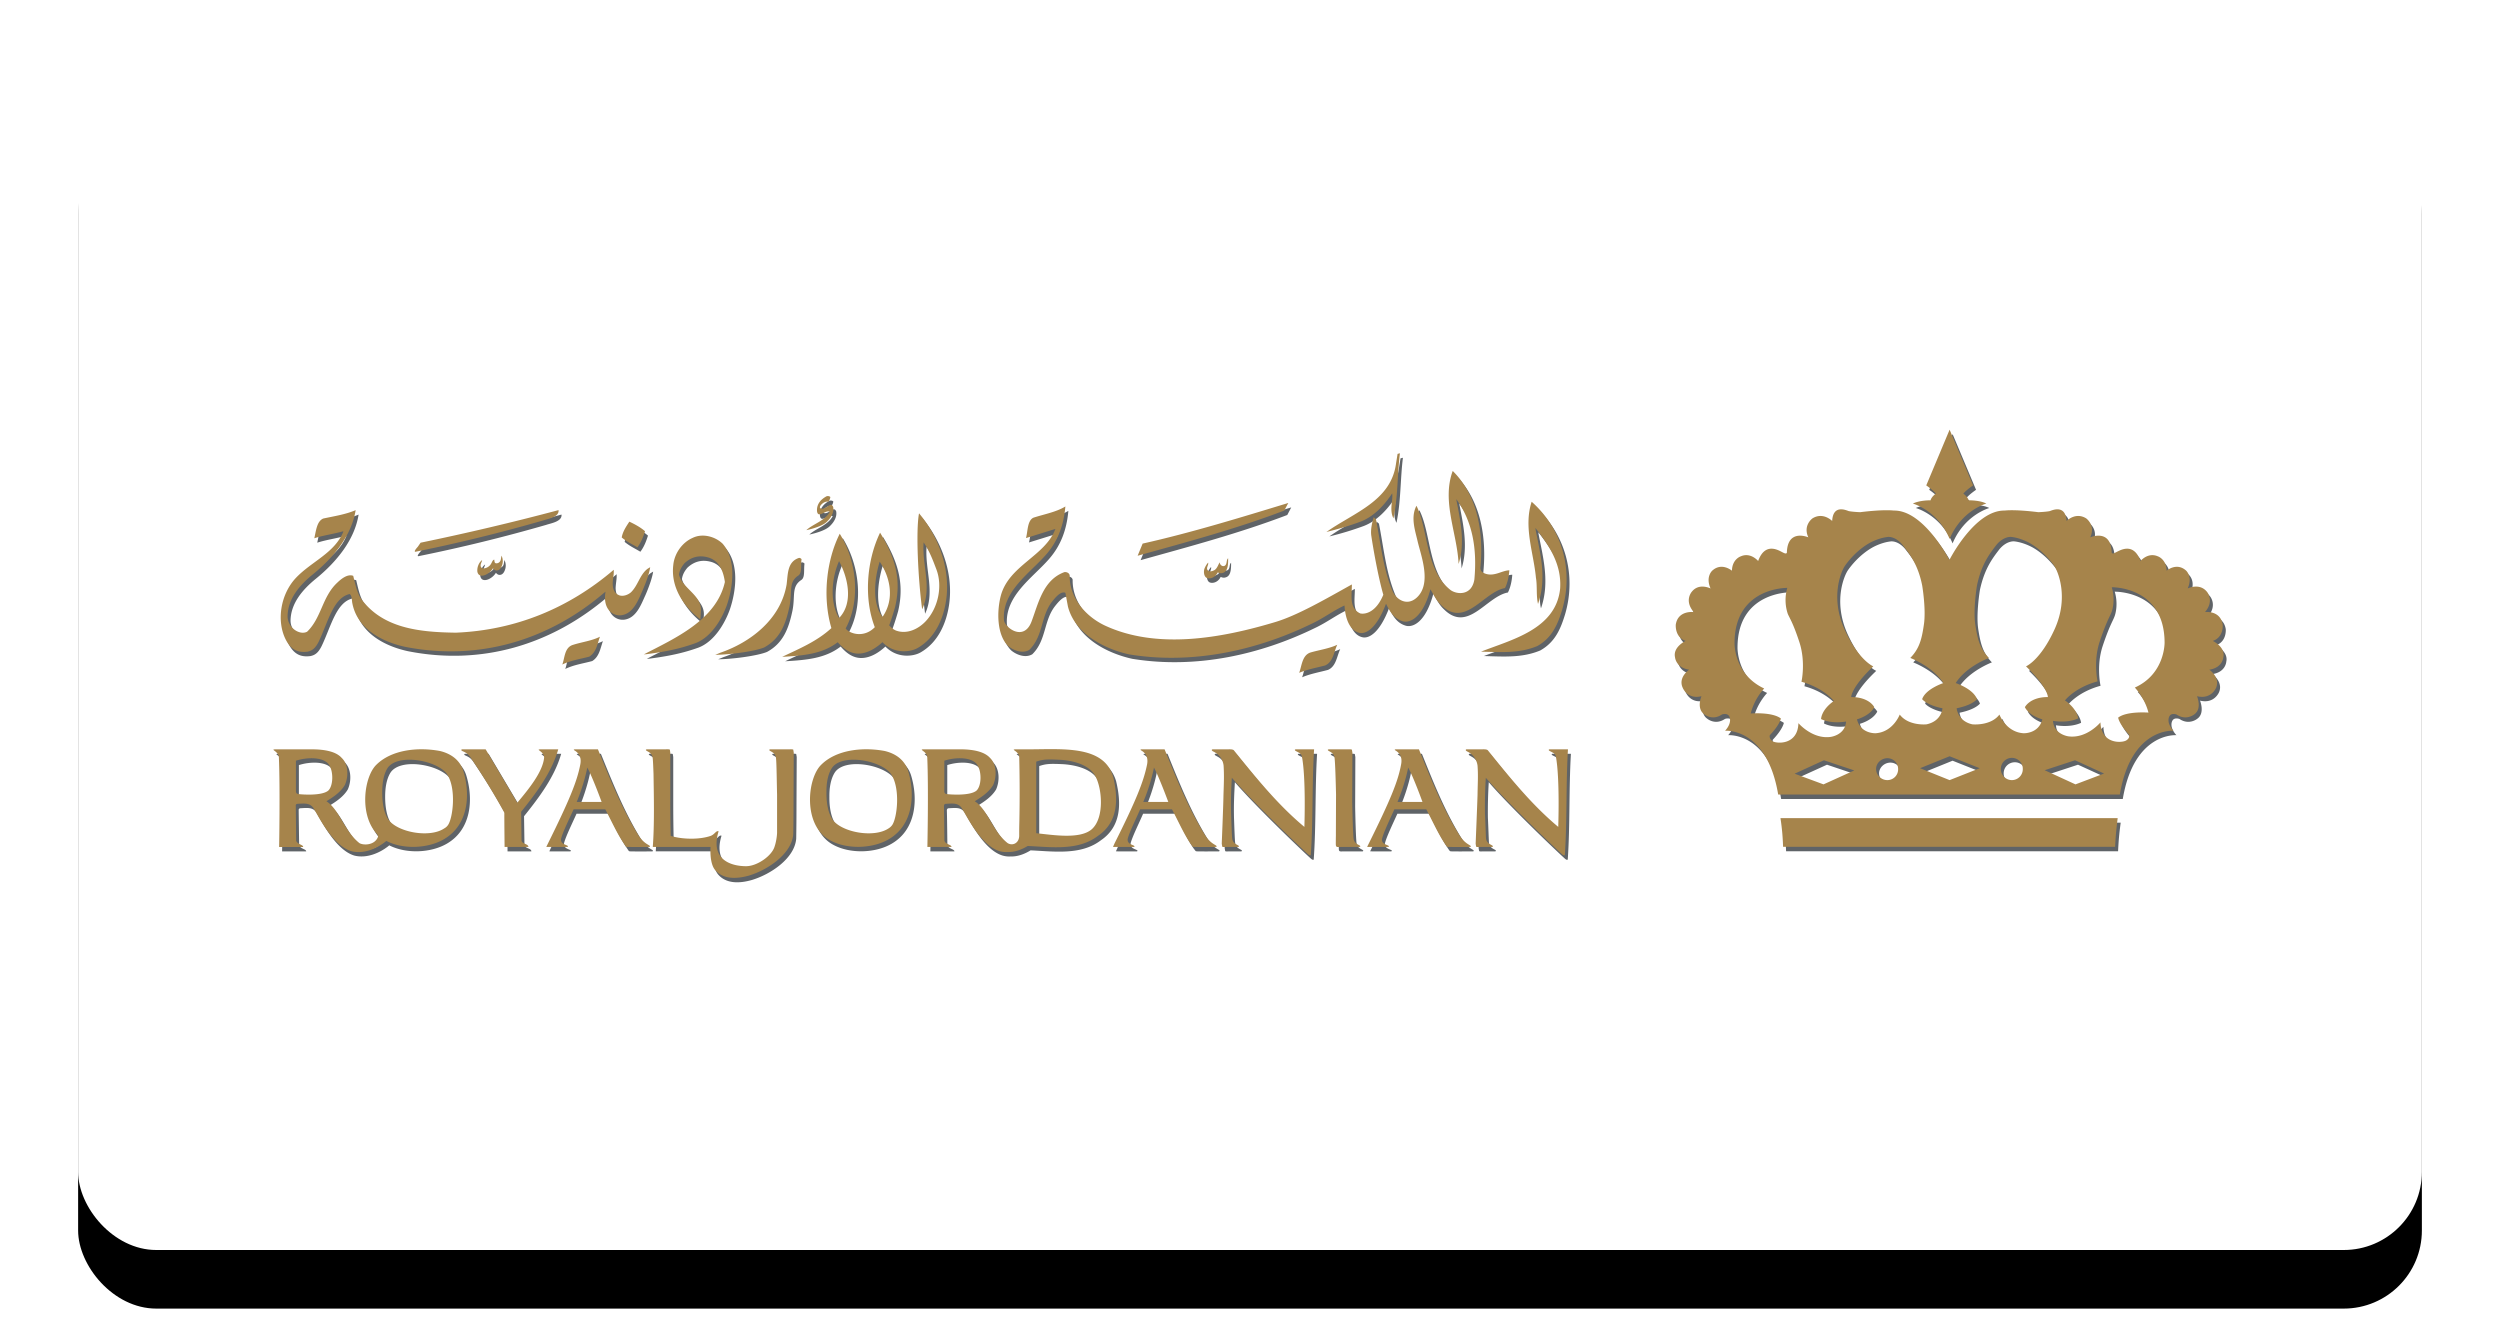
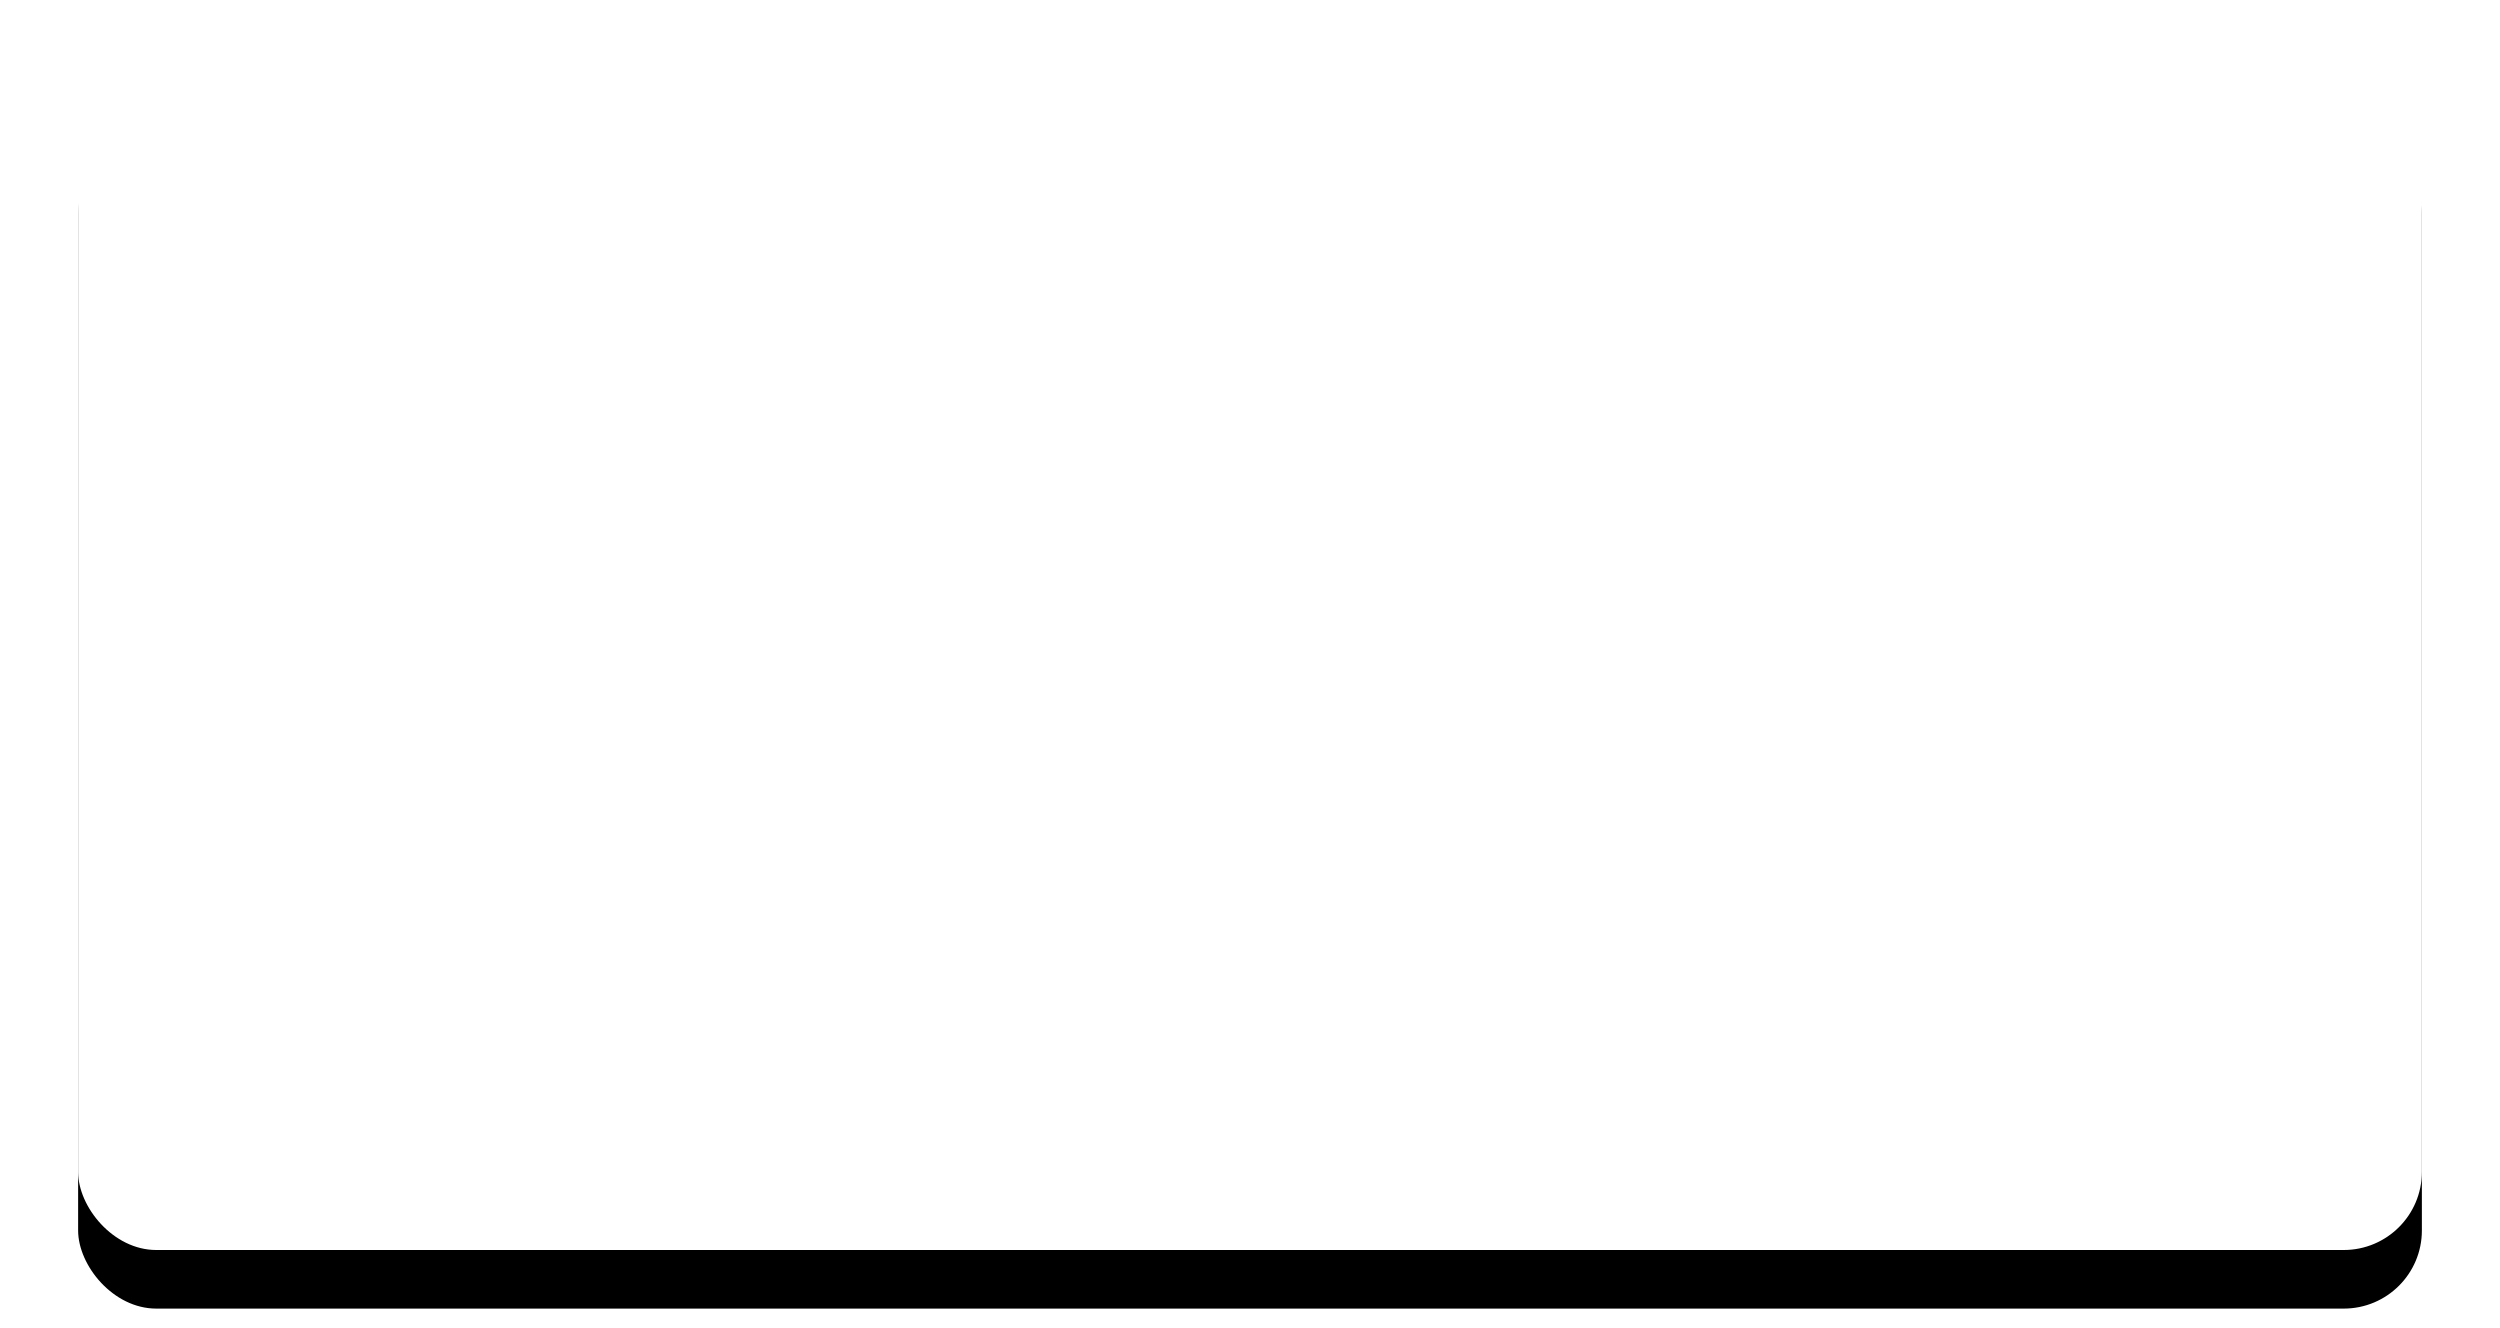
<svg xmlns="http://www.w3.org/2000/svg" xmlns:xlink="http://www.w3.org/1999/xlink" width="128" height="68">
  <defs>
    <filter x="-5%" y="-10%" width="110%" height="120%" id="a">
      <feMorphology radius="1" in="SourceAlpha" result="shadowSpreadOuter1" />
      <feOffset dy="3" in="shadowSpreadOuter1" result="shadowOffsetOuter1" />
      <feGaussianBlur stdDeviation=".5" in="shadowOffsetOuter1" result="shadowBlurOuter1" />
      <feColorMatrix values="0 0 0 0 0 0 0 0 0 0 0 0 0 0 0 0 0 0 0.1 0" in="shadowBlurOuter1" result="shadowMatrixOuter1" />
      <feOffset in="SourceAlpha" result="shadowOffsetOuter2" />
      <feGaussianBlur stdDeviation="2" in="shadowOffsetOuter2" result="shadowBlurOuter2" />
      <feColorMatrix values="0 0 0 0 0 0 0 0 0 0 0 0 0 0 0 0 0 0 0.08 0" in="shadowBlurOuter2" result="shadowMatrixOuter2" />
      <feMerge>
        <feMergeNode in="shadowMatrixOuter1" />
        <feMergeNode in="shadowMatrixOuter2" />
      </feMerge>
    </filter>
    <rect id="b" x="0" y="0" width="120" height="60" rx="4" />
  </defs>
  <g fill="none" fill-rule="evenodd">
    <g transform="translate(4 4)">
      <use fill="#000" filter="url(#a)" xlink:href="#b" />
      <use fill="#FFF" xlink:href="#b" />
    </g>
    <g fill-rule="nonzero">
-       <path d="M71.499 26.77c.229-1.074.196-2.267.331-3.333l-.122.03-.077.467c-.244 1.944-2.154 2.531-3.567 3.531a15.888 15.888 0 0 0 1.747-.529c.711-.266 1.258-.897 1.62-1.448.057.352-.16.82.068 1.281m-.379 4.368c.188.392.388.752.838.894.375.122 1.038-.168 1.43-1.632.186.308.28.557.556.812 1.225 1.196 2.162-.674 3.261-.875.135-.258.206-.62.223-.91-.384.015-.739.316-1.192.184-.13-.042-.282-.107-.291-.302.183-1.824-.145-3.712-1.414-4.971-.573 1.567.23 3.186.302 4.766.35-1.108.082-2.255-.12-3.324.85 1.163 1.068 2.588.926 4.115-.129.83-.876.785-1.212.548-1.314-1.028-1.137-3.099-1.755-4.32-.305.601-.065 1.263.067 1.841.175.733.73 2.16-.055 2.868-.503.448-1.053.087-1.24-.357-.483-1.166-.594-2.403-.842-3.664l-.12-.102c-.074.271-.157.598-.124.911.084.581.34 2.082.62 3.06-.365.882-.902 1.01-1.176.956-.603-.268-.425-.977-.435-1.485-1.373.764-2.781 1.583-3.928 1.927-2.7.811-6.054 1.437-8.752.158-.974-.475-1.787-1.416-1.767-2.55-.02-.117-.148-.182-.27-.166-1.1.402-1.33 1.61-1.688 2.543-.39 1.008-1.329.325-1.405-.068-.124-1.484 1.315-2.408 2.15-3.368.61-.693.91-1.514.993-2.47-.469.29-1.132.408-1.643.578-.31.16-.28.719-.374 1.04l1.463-.454.045-.015c-.521 1.394-2.363 1.859-2.793 3.407-.206.779-.223 2.011.38 2.593.248.209.716.408 1.076.193.722-.708.577-1.72 1.168-2.47.185-.232.447-.543.678-.456l.135.707c.35 1.391 1.852 2.17 3.134 2.452 3.289.537 6.594-.224 9.37-1.583.59-.277 1.078-.657 1.652-.922.045.764.32 1.315.783 1.405.346.066.88-.269 1.346-1.494M23.082 42.48a.593.593 0 0 1-.187.166c-.732.488-2.352.206-2.845-.442-.254-.366-.331-.911-.33-1.415 0-.385.049-.863.269-1.223.494-.775 2.487-.436 3.04.275.508.748.31 2.3.053 2.639m-7.649-1.598c-.085-.004-.13-.068-.13-.145v-1.564c.573-.187 1.445-.202 1.706.227.22.352.206 1.06-.05 1.305-.333.29-1.415.196-1.526.177m7.236-2.206c-1.154-.213-2.493-.052-3.256.718-.6.596-.869 2.447-.03 3.45h-.005l.013.008.068.082c.032.04.056.088.049.133-.164.452-.76.448-.956.322-.79-.626-1.017-1.704-1.687-2.137.346-.211.722-.463.942-.831.19-.417.196-1.051-.159-1.392-.287-.322-.866-.436-1.533-.436H14.29c-.376 0 .144.083.144.422.063 1.561.01 4.575.01 4.575h1.232c.003-.12-.307-.127-.36-.32 0 0-.023-1.668-.023-1.774-.013-.113.082-.113.082-.113.34-.018.613-.06.802.183.185.253.95 1.949 1.974 2.242.613.151 1.269-.125 1.717-.474l.061-.053c.86.442 2.128.395 2.948-.084 1.254-.724 1.372-2.27.997-3.495-.186-.607-.697-.907-1.206-1.026m4.185 4.584-.022-1.469c.792-.987 1.568-2.024 1.902-3.198h-.864c-.377 0 .141.083.141.422-.066.717-.76 1.587-1.374 2.312l-1.622-2.734h-1.217l-.027.024c-.006.095.239.06.455.368.62.913 1.217 1.875 1.747 2.848 0 .51.014 1.758.014 1.758h1.22c0-.17-.327-.141-.353-.33m31.835-1.975c.407-.963.546-1.76.546-1.76.28.528.733 1.76.733 1.76h-1.28Zm3.183 1.735c-.874-1.398-1.49-2.936-2.094-4.428H58.57l-.026.023c0 .043.447.164.337.754-.176.878-.57 1.85-1.662 4.03l-.078.176c-.01.01-.01.014.082.014h.994l.025-.023c0-.09-.417-.09-.349-.411.1-.356.419-.993.634-1.493h1.63c.312.589.585 1.217.947 1.766.043.05.087.12.118.147.034.02.156.015.223.015.163.006.967 0 .967 0l.033-.024c.004-.081-.272-.096-.574-.546m-5.826-.335c-.611.526-1.998.285-2.837.201v-3.664c.34-.117.546-.125 1.15-.1.642.028 1.51.22 1.847.792.382.637.507 2.193-.16 2.77m-7.42-1.803c-.09-.004-.125-.068-.125-.145v-1.564c.567-.187 1.436-.202 1.699.227.222.352.205 1.06-.047 1.305-.336.29-1.417.196-1.528.177m8.523-.878c-.474-1.639-2.608-1.41-4.345-1.41h-.613c-.337 0 .07.065.144.338.05 1.976.004 3.59.004 3.59-.004.17-.004.343-.004.517-.018.369-.35.506-.59.35-.797-.625-1.014-1.703-1.685-2.136.342-.212.722-.464.942-.832.187-.417.192-1.051-.16-1.392-.288-.322-.866-.436-1.533-.436h-1.824c-.374 0 .144.083.144.422.069 1.561.008 4.576.008 4.576h1.231c.006-.12-.311-.128-.36-.32 0 0-.018-1.669-.027-1.775 0-.113.09-.113.09-.113.345-.017.61-.06.8.184.188.252.953 1.948 1.975 2.241.128.035.26.052.398.043.367.012.718-.125 1.026-.313 1.231.059 2.594.255 3.6-.517 1.066-.721 1.038-1.937.779-3.017m-11.323 2.476a.613.613 0 0 1-.187.166c-.735.488-2.354.206-2.852-.442-.246-.366-.328-.911-.32-1.415-.004-.385.046-.863.268-1.223.484-.775 2.486-.436 3.03.275.513.748.319 2.3.061 2.639m-.381-3.804c-1.156-.213-2.497-.052-3.254.718-.708.696-.948 3.086.457 3.85.854.48 2.173.446 3.008-.047 1.248-.724 1.364-2.27.994-3.495-.19-.607-.694-.907-1.205-1.026m21.004-.06c-.007.091.323.118.362.339.216 1.126.126 3.608.126 3.608-1.373-1.14-2.491-2.537-3.613-3.921-.069-.064-.249-.05-.354-.05h-.74l-.035.024c-.005.096.191.084.408.338.115.146.191.32.198.472.034.526.013.9-.005 1.5-.011.598-.091 2.44-.091 2.502l.028.148c.034.03.157.014.223.014h.607l.026-.024c0-.089-.308-.096-.346-.41-.021-.163-.041-.75-.06-1.282-.016-.689.01-1.217.045-1.826 1.142 1.328 3.745 3.794 3.918 3.936.117.08.119.014.119.014.123-1.685.064-3.672.172-5.405h-.956l-.032.024Zm-21.255-9.633c.495.732.81 1.87.145 2.83-.545-.697-.416-1.95-.145-2.83m-2.081 2.888c-.491-.822-.378-2.068 0-2.914.441.82.763 2.12 0 2.914m5.48-.891c.254-1.706-.46-3.381-1.385-4.472-.17.922-.044 3.385.159 4.916.522-1.119-.015-2.26.076-3.429.302.452.472.898.66 1.404.31.823.107 1.922-.545 2.63-.404.426-.974.67-1.502.492-.199-.065-.376-.278-.376-.278s.138-.355.305-.945c.302-1.287.08-2.406-.772-3.8-.696 1.447-.833 3.378-.27 4.84-.584.6-1.34.305-1.491.065.756-1.395.602-3.384-.304-4.85-.66 1.309-.909 3.198-.427 4.833-.743.684-1.656 1.055-2.52 1.471 1.11-.064 2.058-.148 2.844-.754.283.327.618.587 1.053.587.515 0 .969-.339 1.237-.587.581.61 1.42.523 1.804.299.895-.514 1.313-1.491 1.454-2.422m23.112 10.306c.41-.963.548-1.76.548-1.76.287.528.728 1.76.728 1.76h-1.276Zm3.191 1.735c-.882-1.398-1.494-2.936-2.093-4.428H71.59l-.03.023c0 .043.445.164.328.754-.161.878-.569 1.85-1.645 4.03l-.086.176c-.006.01-.008.014.088.014h.99l.03-.023c0-.09-.423-.09-.351-.411.097-.356.406-.993.632-1.493h1.631c.313.589.586 1.217.952 1.766.034.05.078.12.109.147.037.02.16.015.228.015.158.006.965 0 .965 0l.027-.024c0-.081-.264-.096-.564-.546m4.55-4.404c0 .09.328.117.368.338.212 1.126.118 3.608.118 3.608-1.364-1.14-2.482-2.537-3.605-3.921-.064-.064-.247-.05-.352-.05h-.747l-.024.024c-.008.096.188.084.4.338.11.146.186.32.202.472.034.526.005.9 0 1.5-.018.598-.099 2.44-.099 2.502l.026.148c.043.03.153.014.228.014h.606l.025-.024c.002-.089-.313-.096-.355-.41-.011-.163-.029-.75-.054-1.282a24.18 24.18 0 0 1 .044-1.826c1.146 1.328 3.75 3.794 3.923 3.936.111.08.122.014.122.014.118-1.685.056-3.672.161-5.405h-.953l-.033.024Zm-38.915-.024h-.959l-.033.023c0 .091.306.096.344.413.032.233.04 1.315.056 1.874v1.977s-.011.357-.132.71c-.155.473-.898.988-1.451.988-.82 0-1.849-.365-1.411-1.79-.136-.045-.187.152-.404.234-.563.196-1.448.19-2.046 0a77.476 77.476 0 0 1-.023-1.856V38.76l-.024-.155c-.044-.021-.163-.013-.226-.013h-.965l-.037.023c0 .091.311.096.35.413.017.121.03.45.043.819.023 1.234.05 2.559-.037 3.742h2.958s-.067.816.228 1.175c.405.487 1.093.478 1.74.29.964-.29 2.179-1.104 2.266-2.107.01-.547.014-1.11.014-1.67l.012-2.517-.026-.156c-.05-.019-.168-.011-.237-.011m35.444-5.002h.056c1.01.03 1.921.091 2.83-.286.78-.435 1.055-1.141 1.272-1.847.6-2.042 0-4.156-1.56-5.546-.423 1.298.107 2.632.22 3.89.075.435.005.925.107 1.345.46-1.318.111-2.596-.124-3.804l-.006-.088c.765.982 1.335 1.904 1.263 3.095-.204 2.105-2.52 2.635-4.058 3.241m-6.518 9.565c-.033-.23-.062-1.315-.071-1.877l.01-2.518-.028-.155c-.05-.02-.163-.013-.228-.013h-.968l-.036.023c0 .091.314.096.345.413.034.233.067 1.315.078 1.874l-.006 2.125c-.005.165-.005.361-.005.4 0 .039 0 .127.04.148.033.03.151.014.216.014h.97l.028-.024c.001-.088-.308-.095-.345-.41m-.836-9.92c-.41.198-.932.27-1.38.403-.427.142-.436.698-.572 1.038.408-.176.886-.26 1.326-.378.419-.178.456-.708.626-1.062m-52.727.354c.25-.049.415-.184.58-.521.479-.998.742-2.24 1.583-2.43.131.106.098.311.138.49.271 1.352 1.606 1.977 2.697 2.212 3.76.746 7.346-.323 10.223-2.788l.042-.03c-.161.918.407 1.277.844 1.198.595-.103.836-.797 1.041-1.237a8.26 8.26 0 0 0 .278-.724c.052-.167.098-.328.124-.495l-.137.083c-.403.313-.485.854-.85 1.205-.142.124-.372.215-.578.158-.28-.098-.346-.34-.357-.589.006-.226.053-.453.053-.592V29.4c-2.3 1.967-5.024 3.093-8.081 3.221-1.861-.026-3.778-.214-4.886-1.782-.2-.343-.275-.75-.368-1.131-.285-.108-.615.155-.811.344-.784.718-.811 1.807-1.552 2.522-.374.195-1.006-.198-.999-.814.02-.868.606-1.568 1.3-2.131 1.08-.88 1.984-2.01 2.184-3.283-.5.219-1.115.313-1.661.43-.311.142-.358.553-.456 1.01.449-.148.987-.217 1.482-.36l.006.028c-.462 1.105-1.628 1.516-2.438 2.369-.787.846-.985 2.192-.522 3.136.276.544.628.694 1.12.633m8.701-4.096c.076.398.617.148.8-.172.04.056.083.09.157.11.078.007.208-.008.293-.224a.644.644 0 0 0-.015-.537l-.035.209a.233.233 0 0 1-.226.189c-.119.004-.093-.134-.112-.193-.142.046-.096.26-.351.397-.097.049-.258.101-.328-.016-.058-.126.046-.243.062-.355-.166.112-.267.37-.245.592m12.178 4.26c.806-.011 2.052-.189 2.502-.378.826-.446 1.11-1.202 1.299-2.098.157-.756-.062-1.237.448-1.58.212-.128.124-.528.172-.841a.166.166 0 0 0-.128-.068c-.604.195-.568.827-.638 1.36-.306 1.826-1.912 2.988-3.39 3.496l-.265.108Zm-.757-1.817.022-.41c.076-.822-.937-1.155-1.12-1.881.03-.222.135-.412.286-.586.341-.317.752-.43 1.234-.286.555.174.756.72.831 1.249-.437 1.96-2.607 2.904-4.15 3.707l.145-.01c.998-.133 1.7-.28 2.488-.56.797-.294 1.353-1.206 1.623-1.968.317-.941.487-2.308-.22-3.125-.389-.382-1.039-.547-1.537-.302-.524.23-.926.781-.991 1.382-.14 1.123.51 2.131 1.389 2.79m-14.6-3.46a82.361 82.361 0 0 0 6.557-1.607c.239-.083.817-.168.78-.526a128.118 128.118 0 0 1-7.064 1.668l-.139.203c-.044.056-.222.25-.133.262m11.763-1.054c-.223-.199-.548-.37-.803-.489-.147.23-.343.508-.39.81.26.22.532.337.803.504.233-.314.322-.627.39-.825m-4.237 6.826c.44-.215.924-.28 1.382-.405.365-.225.415-.654.547-1.02-.42.215-.927.271-1.38.42-.447.132-.42.676-.549 1.005m.74 7.036c.398-.963.542-1.76.542-1.76.285.528.731 1.76.731 1.76h-1.272Zm3.175 1.735c-.87-1.398-1.485-2.936-2.09-4.428h-1.208l-.028.023c0 .043.448.164.336.754-.17.878-.57 1.85-1.652 4.03l-.082.176c-.013.01-.014.014.082.014h.985l.035-.023c0-.09-.418-.09-.351-.411.098-.356.412-.993.636-1.493h1.628c.309.589.581 1.217.954 1.766.035.05.075.12.105.147.039.02.16.015.227.015.154.006.973 0 .973 0l.028-.024c0-.081-.268-.096-.578-.546m33.257-17.043c-2.393.73-4.956 1.52-7.458 2.08l-.255.621c2.516-.701 5.092-1.39 7.51-2.313l.203-.388Zm-4.106 3.052a1.04 1.04 0 0 0-.172.277c-.067.145-.056.409.081.5.145.083.443.022.584-.27.086.034.156.067.3.008.241-.103.233-.488.233-.732-.11.087-.035.283-.174.377-.135.076-.257-.068-.257-.174-.076.116-.132.328-.29.41-.084.045-.223.087-.31.015-.13-.126.046-.277.005-.41m-20.57-1.662c.373-.08.836-.223 1.042-.422.202-.19.383-.461.337-.757-.126-.336-.4.196-.656.064-.126-.09.196-.4.4-.338a.43.43 0 0 0 .106-.24c-.045-.053-.154-.064-.212-.03-.268.152-.496.38-.472.75.052.414.443-.089.654.033-.246.464-.861.625-1.198.94M109.456 35.43s.51.538.696 1.282c0 0-1.108-.087-1.55.256 0 0 .033.31.548.862 0 0 .094.161-.132.306-.211.136-1.285.206-1.324-.924 0 0-.69.84-1.635.715 0 0-.746-.091-.794-.793 0 0 .716.141 1.286-.126 0 0-.02-.463-.674-.92 0 0 .51-.663 1.671-.976 0 0-.226-1.005.104-2.021.34-1.02.507-1.263.594-1.485.095-.212.2-.744.028-1.312 0 0 2.697-.055 2.707 2.831 0 0 .026 1.607-1.525 2.305m-3.036 4.956-1.581-.723 1.555-.51 1.491.682-1.465.551Zm-2.657-2.616c-.907-.053-1.236-.956-1.236-.956-.454.596-1.39.502-1.39.502-.753-.17-.807-.825-.807-.825.83-.166 1.043-.468 1.043-.468-.19-.53-1.086-.822-1.086-.822.539-.854 1.698-1.287 1.698-1.287-.452-.47-.582-.937-.699-1.706-.118-.79.087-2.009.087-2.009.235-1.09.647-1.619 1-2.08.384-.455.764-.4.764-.4.503.056.96.326.96.326.603.352 1.031.87 1.23 1.142.178.273.762 1.583.036 3.227-.73 1.622-1.48 1.933-1.48 1.933 1.127 1.083 1.121 1.571 1.121 1.571-.93 0-1.178.516-1.178.516.228.454.895.624.895.624-.192.747-.958.712-.958.712m-.601 2.398a.567.567 0 0 1-.574-.567c0-.326.258-.573.574-.573.306 0 .56.247.56.573a.562.562 0 0 1-.56.567m-3.19 0-1.511-.607 1.511-.613 1.543.613-1.543.607Zm-2.554-3.354s-.337.902-1.235.956c0 0-.768.035-.956-.712 0 0 .652-.17.889-.623 0 0-.249-.516-1.184-.516 0 0-.008-.488 1.132-1.571 0 0-.765-.311-1.49-1.933-.723-1.645-.145-2.955.046-3.228.19-.271.616-.789 1.224-1.142 0 0 .451-.27.968-.325 0 0 .369-.055.742.4.36.46.793.99 1.012 2.08 0 0 .209 1.218.089 2.009-.112.769-.241 1.236-.697 1.706 0 0 1.147.433 1.694 1.286 0 0-.905.293-1.086.822 0 0 .215.303 1.039.469 0 0-.034.654-.813.825 0 0-.923.093-1.374-.503m-.632 3.354a.579.579 0 0 1-.579-.567c0-.303.274-.555.58-.555.312 0 .55.252.55.555a.55.55 0 0 1-.55.567m-3.269.218-1.482-.548 1.506-.685 1.55.522-1.574.711Zm-2.614-2.21c-.203-.145-.13-.309-.13-.309.514-.543.559-.855.559-.855-.448-.34-1.545-.252-1.545-.252.181-.76.689-1.28.689-1.28-1.558-.729-1.516-2.324-1.516-2.324 0-2.873 2.702-2.828 2.702-2.828a2.221 2.221 0 0 0 .022 1.325c.087.212.267.445.603 1.473.325 1.017.1 2.01.1 2.01 1.155.32 1.66.983 1.66.983-.657.456-.657.925-.657.925.556.272 1.284.125 1.284.125-.054.706-.806.787-.806.787-.932.123-1.635-.703-1.635-.703-.033 1.123-1.104 1.061-1.33.922m22.544-5.132c.578-.194.51-.834.51-.834-.124-.75-.91-.643-.91-.643.497-.582.104-1.036.104-1.036-.385-.48-.991-.17-.991-.17.276-.616-.089-.926-.089-.926-.485-.426-.99.015-.99.015-.016-.601-.45-.738-.45-.738-.51-.222-.886.239-.886.239-.375-1.032-1.111-.502-1.287-.431-.174.102-.192 0-.192 0-.032-1.247-1.094-.778-1.094-.778.29-.623-.215-.974-.215-.974-.545-.337-.998.135-.998.135-.056-.823-.664-.579-.857-.506-.186.041-.586.056-.586.056-1.258-.155-1.723-.083-1.723-.083-1.532-.031-2.822 2.509-2.822 2.509v.022l-.023-.022s-1.31-2.54-2.836-2.51c0 0-.468-.071-1.722.084 0 0-.39-.015-.585-.056-.193-.073-.804-.317-.846.506 0 0-.46-.472-1.006-.135 0 0-.502.35-.213.974 0 0-1.067-.47-1.1.778 0 0-.006.102-.194 0-.17-.072-.904-.6-1.278.43 0 0-.382-.46-.887-.238 0 0-.44.137-.456.738 0 0-.51-.441-.998-.015 0 0-.366.31-.097.925 0 0-.592-.31-.962.17 0 0-.4.455.103 1.037 0 0-.807-.107-.918.643 0 0-.061.64.502.834 0 0-.661.31-.543.841 0 0 .04.53.728.632 0 0-.576.381-.337.914 0 0 .228.623.963.442 0 0-.276.644.151.931 0 0 .402.343.899.006 0 0 .261-.096.37.09 0 0 .187.3-.205.743 0 0 2.137-.18 2.713 3.267h17.491c.58-3.448 2.747-3.267 2.747-3.267-.402-.442-.207-.742-.207-.742.098-.187.361-.09.361-.09.498.336.91-.007.91-.007.413-.287.144-.931.144-.931.742.18.979-.442.979-.442.213-.532-.352-.914-.352-.914.689-.101.717-.632.717-.632.122-.532-.537-.841-.537-.841M91.4 42.803c.034.407.048.783.048.783h16.998s.014-.355.048-.732c.039-.411.086-.734.086-.734H91.31s.056.341.09.684m7.596-16.96s-.546-.012-.906.167c0 0 1.27.34 1.882 1.81.618-1.47 1.88-1.81 1.88-1.81-.337-.179-.908-.167-.908-.167-.055-.192-.268-.343-.268-.343.166-.201.498-.422.498-.422l-1.201-2.852-1.197 2.852s.328.221.492.422c0 0-.217.151-.272.343" fill="#5F6367" />
-       <path d="M71.344 26.541c.232-1.073.198-2.266.332-3.333l-.12.03-.076.469c-.244 1.943-2.156 2.532-3.567 3.53.6-.148 1.202-.325 1.744-.528.711-.266 1.26-.898 1.622-1.45.056.354-.16.822.065 1.282m-.38 4.368c.192.393.392.753.842.896.376.12 1.04-.17 1.432-1.632.185.306.28.555.555.812 1.224 1.193 2.162-.677 3.262-.876.132-.258.204-.62.223-.91-.387.014-.742.317-1.194.184-.13-.042-.28-.106-.29-.301.182-1.825-.145-3.712-1.415-4.97-.573 1.565.23 3.186.301 4.764.352-1.107.083-2.255-.122-3.324.854 1.165 1.072 2.589.93 4.116-.13.83-.876.784-1.213.547-1.313-1.028-1.136-3.098-1.753-4.32-.309.602-.066 1.262.065 1.842.175.732.73 2.16-.057 2.867-.502.45-1.05.087-1.24-.356-.482-1.166-.591-2.403-.842-3.666l-.118-.1c-.074.273-.157.597-.125.91.084.582.34 2.081.621 3.06-.365.883-.902 1.01-1.175.957-.603-.268-.426-.979-.436-1.486-1.373.765-2.782 1.584-3.928 1.928-2.7.81-6.052 1.437-8.753.159-.973-.476-1.787-1.416-1.766-2.551-.02-.118-.148-.181-.269-.167-1.101.402-1.335 1.612-1.689 2.543-.39 1.01-1.331.324-1.405-.066-.126-1.487 1.315-2.408 2.15-3.368.61-.694.909-1.515.992-2.47-.468.29-1.132.407-1.644.578-.311.16-.278.719-.373 1.04l1.463-.455.045-.015c-.521 1.394-2.366 1.86-2.793 3.408-.208.777-.223 2.01.376 2.593.251.208.72.41 1.08.193.722-.707.578-1.72 1.166-2.471.187-.232.445-.543.68-.453l.131.705c.354 1.39 1.856 2.17 3.14 2.452 3.287.537 6.592-.228 9.368-1.584.585-.276 1.078-.657 1.653-.921.044.764.316 1.314.783 1.405.345.063.88-.272 1.343-1.497M22.93 42.253a.552.552 0 0 1-.191.165c-.728.49-2.348.21-2.845-.442-.25-.365-.327-.91-.324-1.412 0-.384.046-.866.263-1.224.495-.775 2.491-.436 3.043.276.51.747.31 2.296.054 2.637m-7.649-1.598c-.087-.004-.13-.068-.13-.144v-1.563c.573-.188 1.445-.205 1.706.226.221.35.206 1.057-.047 1.302-.336.291-1.418.198-1.529.18m7.236-2.207c-1.155-.213-2.493-.051-3.256.715-.604.6-.869 2.45-.03 3.456h-.005l.013.008.069.08c.031.04.055.09.048.13-.163.455-.761.45-.956.327-.79-.63-1.016-1.706-1.687-2.142.344-.208.724-.459.943-.83.189-.414.196-1.05-.161-1.388-.285-.324-.865-.439-1.532-.439h-1.828c-.372 0 .144.083.144.423.067 1.56.013 4.576.013 4.576h1.23c.006-.122-.304-.13-.358-.322 0 0-.02-1.668-.02-1.77-.015-.116.082-.116.082-.116.338-.019.609-.059.8.186.185.247.95 1.946 1.974 2.241.613.152 1.269-.126 1.716-.476l.061-.054c.86.445 2.126.396 2.947-.083 1.255-.723 1.374-2.269.998-3.495-.185-.608-.696-.908-1.205-1.027m4.185 4.584-.02-1.469c.793-.985 1.567-2.027 1.9-3.198h-.863c-.378 0 .14.083.14.423-.066.716-.762 1.585-1.375 2.312l-1.619-2.735h-1.219l-.027.024c-.006.097.235.059.457.369a34.474 34.474 0 0 1 1.745 2.847c0 .51.014 1.758.014 1.758h1.219c0-.17-.33-.14-.352-.331m31.833-1.974c.409-.965.548-1.761.548-1.761.28.53.733 1.76.733 1.76h-1.28Zm3.185 1.735c-.874-1.398-1.493-2.937-2.093-4.428h-1.209l-.026.024c0 .04.45.162.338.752-.177.881-.569 1.851-1.662 4.033l-.077.175c-.013.01-.013.014.081.014h.995l.02-.024c0-.091-.413-.091-.345-.409.098-.358.419-.996.634-1.493h1.63c.313.587.585 1.215.948 1.762.043.049.085.12.118.15.034.02.154.014.223.014.16.006.964 0 .964 0l.036-.024c.003-.082-.273-.097-.575-.546m-5.826-.333c-.61.524-2 .284-2.839.2v-3.665c.343-.117.548-.125 1.148-.098.647.025 1.513.218 1.85.79.384.639.506 2.194-.159 2.773m-7.42-1.806c-.09-.004-.125-.068-.125-.144v-1.563c.567-.188 1.434-.205 1.695.226.224.35.21 1.057-.044 1.302-.334.291-1.42.198-1.527.18m8.523-.877c-.474-1.64-2.608-1.413-4.345-1.413h-.613c-.34 0 .068.065.145.34.05 1.975.003 3.588.003 3.588-.003.174-.003.345-.003.519-.019.37-.35.507-.595.352-.792-.63-1.01-1.707-1.68-2.142.341-.209.721-.46.941-.83.186-.414.193-1.05-.16-1.388-.288-.324-.866-.44-1.533-.44h-1.824c-.376 0 .144.084.144.424.07 1.56.006 4.575.006 4.575h1.234c.007-.121-.311-.129-.362-.322 0 0-.017-1.667-.024-1.77 0-.115.09-.115.09-.115.344-.019.606-.06.798.185.187.248.952 1.946 1.975 2.242.126.033.262.047.395.04.37.011.722-.124 1.03-.31 1.23.057 2.59.255 3.6-.519 1.063-.72 1.033-1.934.778-3.016m-11.323 2.474a.635.635 0 0 1-.185.165c-.737.49-2.36.21-2.854-.442-.246-.365-.328-.91-.32-1.412-.004-.384.044-.866.268-1.224.483-.775 2.485-.436 3.03.276.511.747.317 2.296.061 2.637m-.383-3.804c-1.154-.213-2.493-.051-3.252.715-.708.696-.948 3.09.457 3.856.852.478 2.173.44 3.008-.05 1.246-.724 1.363-2.27.995-3.495-.192-.607-.693-.907-1.208-1.026m21.006-.059c-.008.09.321.12.361.337.217 1.126.127 3.61.127 3.61-1.373-1.143-2.49-2.536-3.613-3.925-.07-.062-.249-.046-.356-.046h-.739l-.034.024c-.005.097.193.083.406.336a.886.886 0 0 1 .2.475c.033.522.013.898-.006 1.5-.009.596-.088 2.438-.088 2.499l.025.15c.034.029.158.014.223.014h.607l.026-.024c0-.092-.31-.098-.346-.41-.02-.163-.04-.75-.057-1.281-.019-.69.003-1.218.038-1.828 1.148 1.327 3.746 3.795 3.922 3.935.117.08.12.015.12.015.121-1.686.06-3.672.17-5.406h-.956l-.03.025ZM45.04 28.756c.496.733.81 1.871.145 2.83-.544-.697-.417-1.95-.145-2.83m-2.08 2.89c-.493-.822-.379-2.07 0-2.916.44.819.762 2.12 0 2.915m5.479-.891c.252-1.707-.46-3.382-1.385-4.472-.17.922-.044 3.385.16 4.915.522-1.119-.016-2.26.075-3.429.302.45.47.897.661 1.404.306.823.106 1.924-.548 2.63-.402.427-.972.671-1.5.492-.202-.065-.376-.277-.376-.277s.139-.354.304-.944c.304-1.29.08-2.407-.77-3.8-.697 1.447-.836 3.376-.27 4.839-.584.6-1.34.305-1.492.064.756-1.395.6-3.381-.303-4.849-.66 1.309-.907 3.198-.428 4.832-.743.685-1.655 1.057-2.52 1.472 1.11-.064 2.059-.148 2.844-.75.284.323.62.583 1.054.583.516 0 .968-.34 1.237-.584.58.609 1.42.52 1.806.295.892-.514 1.31-1.49 1.45-2.421M71.55 41.059c.41-.965.548-1.761.548-1.761.29.53.732 1.76.732 1.76h-1.28Zm3.193 1.735c-.882-1.398-1.495-2.937-2.093-4.428h-1.21l-.032.024c0 .04.445.162.328.752-.16.881-.566 1.851-1.647 4.033l-.087.175c-.003.01-.008.014.092.014h.987l.034-.024c0-.091-.424-.091-.351-.409.095-.358.406-.996.627-1.493h1.635c.313.587.587 1.215.952 1.762.035.049.08.12.11.15.036.02.158.014.227.014.157.006.965 0 .965 0l.028-.024c0-.082-.267-.097-.565-.546m4.55-4.404c0 .09.324.12.367.337.212 1.126.122 3.61.122 3.61-1.369-1.143-2.485-2.536-3.607-3.925-.066-.062-.252-.046-.352-.046h-.749l-.028.024c-.005.097.194.083.4.336a.947.947 0 0 1 .204.475c.038.522.008.898 0 1.5-.018.596-.096 2.438-.096 2.499l.024.15c.042.029.156.014.23.014h.603l.026-.024c.004-.092-.31-.098-.354-.41-.01-.163-.027-.75-.053-1.281-.008-.69.007-1.218.044-1.828 1.147 1.327 3.749 3.795 3.923 3.935.109.08.122.015.122.015.12-1.686.053-3.672.161-5.406h-.954l-.033.025Zm-38.915-.024h-.958l-.036.024c0 .09.307.097.346.414.032.234.041 1.314.056 1.873v1.976s-.013.36-.133.71c-.154.472-.896.986-1.45.986-.819 0-1.849-.363-1.41-1.787-.136-.047-.19.152-.405.235-.563.196-1.448.187-2.046 0a68.069 68.069 0 0 1-.023-1.856v-2.406l-.023-.155c-.046-.024-.163-.015-.228-.015h-.963l-.037.024c0 .09.309.097.348.415.018.118.03.448.044.818.019 1.233.05 2.558-.037 3.741h2.958s-.069.816.227 1.174c.406.487 1.091.477 1.741.292.963-.292 2.178-1.103 2.265-2.11.012-.547.015-1.11.015-1.67l.011-2.515-.026-.155c-.048-.022-.167-.013-.236-.013m35.445-5h.055c1.007.026 1.92.09 2.83-.287.78-.435 1.053-1.142 1.272-1.85.6-2.04 0-4.154-1.559-5.54-.425 1.295.104 2.627.218 3.887.077.434.006.926.108 1.345.46-1.318.112-2.596-.125-3.804l-.009-.087c.768.982 1.34 1.904 1.267 3.095-.205 2.104-2.52 2.633-4.057 3.242m-6.52 9.564c-.03-.233-.06-1.317-.07-1.88l.01-2.516-.028-.154c-.05-.024-.163-.015-.228-.015h-.968l-.036.024c0 .09.312.097.346.414.034.234.064 1.314.076 1.873l-.008 2.123c-.004.166-.004.365-.004.4 0 .038 0 .131.042.15.034.03.152.014.216.014h.971l.028-.024c0-.091-.308-.097-.346-.409m-.835-9.92c-.41.197-.932.267-1.382.4-.424.144-.437.7-.57 1.038.407-.176.883-.259 1.325-.376.419-.18.456-.706.627-1.063m-52.728.357c.25-.051.413-.186.581-.523.476-.998.741-2.24 1.582-2.43.131.106.098.31.139.49.27 1.351 1.607 1.977 2.696 2.213 3.761.743 7.347-.326 10.22-2.79l.045-.03c-.163.92.408 1.278.843 1.198.596-.103.839-.796 1.042-1.237.126-.301.215-.522.278-.724.052-.167.098-.328.123-.494l-.137.083c-.403.313-.484.852-.849 1.204-.144.125-.376.216-.577.16-.28-.099-.349-.34-.358-.59.005-.226.056-.454.056-.592v-.133c-2.304 1.969-5.027 3.093-8.084 3.221-1.863-.025-3.778-.216-4.885-1.782-.2-.343-.276-.749-.371-1.128-.283-.112-.613.154-.807.341-.785.72-.813 1.808-1.554 2.52-.374.198-1.006-.195-.999-.81.019-.87.606-1.57 1.3-2.132 1.08-.88 1.984-2.01 2.184-3.283-.501.218-1.115.313-1.661.43-.311.14-.357.551-.454 1.01.447-.149.985-.217 1.48-.359l.006.026c-.465 1.106-1.63 1.516-2.436 2.369-.787.845-.989 2.192-.523 3.135.275.544.627.696 1.12.637m8.7-4.099c.074.4.617.148.8-.172.039.057.083.09.157.11.078.006.208-.007.293-.224a.644.644 0 0 0-.015-.534l-.035.206c-.019.088-.096.188-.224.188-.12.004-.094-.133-.113-.191-.142.045-.096.259-.351.396-.097.049-.26.102-.327-.016-.06-.127.045-.242.06-.354-.165.112-.269.37-.245.591m12.179 4.26c.801-.011 2.051-.188 2.502-.377.825-.447 1.109-1.203 1.298-2.098.157-.756-.062-1.24.447-1.58.21-.128.125-.529.173-.842a.164.164 0 0 0-.128-.067c-.606.194-.569.826-.637 1.359-.308 1.826-1.913 2.989-3.391 3.495l-.264.11Zm-.76-1.817.024-.41c.074-.823-.94-1.155-1.12-1.881.03-.221.136-.411.287-.586.34-.317.751-.43 1.233-.286.554.173.756.72.83 1.25-.436 1.958-2.606 2.903-4.149 3.707l.143-.012c1.001-.132 1.702-.278 2.49-.56.799-.294 1.354-1.205 1.623-1.968.316-.94.487-2.308-.22-3.125-.39-.38-1.04-.546-1.538-.3-.524.228-.928.78-.99 1.381-.139 1.123.51 2.132 1.387 2.79m-14.597-3.459a82.98 82.98 0 0 0 6.556-1.608c.239-.083.817-.167.778-.526a128.319 128.319 0 0 1-7.062 1.668l-.139.202c-.048.057-.225.248-.133.264M33.026 27.2c-.224-.2-.547-.371-.803-.491-.15.228-.343.51-.39.81.258.22.529.339.803.504.233-.315.322-.628.39-.823m-4.237 6.824c.44-.216.922-.28 1.382-.404.365-.228.415-.655.546-1.02-.42.213-.925.27-1.38.417-.444.134-.418.677-.548 1.007m.738 7.035c.4-.965.542-1.761.542-1.761.287.53.733 1.76.733 1.76h-1.275Zm3.177 1.735c-.872-1.398-1.485-2.937-2.09-4.428h-1.208l-.03.024c0 .04.449.162.335.752-.168.881-.57 1.851-1.65 4.033l-.085.175c-.009.01-.013.014.086.014h.983l.037-.024c0-.091-.419-.091-.352-.409.098-.358.411-.996.64-1.493h1.621c.311.587.587 1.215.958 1.762.035.049.076.12.105.15.037.02.16.014.228.014.154.006.97 0 .97 0l.03-.024c0-.082-.272-.097-.578-.546m33.257-17.042c-2.393.73-4.956 1.52-7.458 2.08l-.256.622c2.517-.702 5.095-1.39 7.508-2.314l.206-.388Zm-4.105 3.052a1.058 1.058 0 0 0-.173.277c-.067.143-.057.407.084.498.142.083.44.024.58-.27.086.035.157.066.301.01.241-.104.233-.489.233-.735-.11.088-.035.284-.171.38-.137.076-.262-.069-.262-.175-.074.115-.127.328-.285.41-.087.045-.228.087-.313.013-.13-.123.045-.275.006-.408m-20.57-1.66c.369-.08.835-.225 1.043-.424.2-.19.381-.461.331-.757-.124-.335-.4.198-.652.064-.125-.09.197-.4.402-.337a.463.463 0 0 0 .104-.241c-.046-.054-.155-.065-.213-.03-.266.151-.494.381-.47.75.052.412.442-.088.655.034-.248.465-.865.626-1.2.94M109.303 35.203s.512.535.697 1.282c0 0-1.108-.087-1.55.257 0 0 .033.307.546.86 0 0 .097.163-.13.306-.212.137-1.284.209-1.323-.922 0 0-.693.84-1.638.715 0 0-.746-.092-.792-.793 0 0 .717.139 1.287-.126 0 0-.024-.464-.674-.922 0 0 .51-.661 1.67-.974 0 0-.23-1.006.104-2.022.34-1.02.507-1.263.594-1.484.095-.214.2-.746.028-1.313 0 0 2.696-.055 2.705 2.831 0 0 .028 1.607-1.524 2.305m-3.039 4.957-1.577-.725 1.556-.51 1.486.68-1.465.555Zm-2.657-2.618c-.904-.056-1.236-.956-1.236-.956-.451.597-1.387.5-1.387.5-.753-.167-.805-.822-.805-.822.83-.167 1.043-.467 1.043-.467-.19-.53-1.09-.824-1.09-.824.542-.856 1.7-1.286 1.7-1.286-.451-.47-.58-.936-.697-1.707-.119-.79.087-2.008.087-2.008.231-1.09.646-1.62 1.001-2.081.382-.455.761-.4.761-.4.505.056.96.327.96.327.6.353 1.032.87 1.228 1.141.182.273.767 1.584.038 3.227-.73 1.622-1.478 1.931-1.478 1.931 1.126 1.086 1.12 1.572 1.12 1.572-.93 0-1.178.52-1.178.52.229.452.894.621.894.621-.19.748-.96.712-.96.712m-.596 2.4a.57.57 0 1 1 0-1.14.56.56 0 0 1 .555.574.56.56 0 0 1-.555.566m-3.192 0-1.513-.61 1.513-.612 1.543.612-1.543.61Zm-2.554-3.356s-.337.9-1.238.956c0 0-.766.036-.952-.712 0 0 .65-.17.888-.621 0 0-.247-.52-1.183-.52 0 0-.011-.486 1.131-1.572 0 0-.765-.309-1.489-1.93-.724-1.644-.148-2.955.045-3.227.19-.272.617-.79 1.224-1.142 0 0 .452-.271.968-.327 0 0 .367-.054.745.4.357.462.79.991 1.01 2.081 0 0 .208 1.218.088 2.008-.111.771-.24 1.237-.696 1.707 0 0 1.146.43 1.694 1.286 0 0-.905.294-1.087.824 0 0 .215.3 1.04.467 0 0-.035.656-.816.822 0 0-.918.097-1.372-.5m-.633 3.356a.579.579 0 0 1-.578-.566c0-.306.27-.556.578-.556.315 0 .551.25.551.556a.551.551 0 0 1-.55.566m-3.27.218-1.48-.547 1.502-.687 1.553.52-1.575.714Zm-2.611-2.21c-.204-.15-.135-.312-.135-.312.517-.541.562-.852.562-.852-.448-.345-1.544-.256-1.544-.256a3.02 3.02 0 0 1 .69-1.279c-1.56-.73-1.518-2.323-1.518-2.323 0-2.873 2.702-2.828 2.702-2.828a2.23 2.23 0 0 0 .023 1.325c.086.211.267.445.602 1.473.325 1.017.1 2.008.1 2.008 1.152.323 1.66.984 1.66.984-.656.46-.656.926-.656.926.553.27 1.281.125 1.281.125-.051.707-.803.79-.803.79-.932.122-1.638-.706-1.638-.706-.03 1.125-1.1 1.062-1.326.925m22.543-5.135c.574-.194.506-.835.506-.835-.123-.749-.906-.642-.906-.642.497-.582.102-1.035.102-1.035-.383-.48-.99-.172-.99-.172.277-.615-.088-.924-.088-.924-.487-.428-.99.014-.99.014-.016-.6-.449-.737-.449-.737-.513-.222-.887.24-.887.24-.374-1.033-1.111-.504-1.286-.432-.175.102-.191 0-.191 0-.034-1.247-1.097-.78-1.097-.78.29-.622-.21-.973-.21-.973-.548-.337-1.002.135-1.002.135-.055-.823-.668-.578-.859-.506-.185.041-.585.056-.585.056-1.259-.156-1.722-.083-1.722-.083-1.533-.03-2.822 2.51-2.822 2.51v.021l-.022-.022s-1.31-2.539-2.836-2.509c0 0-.469-.072-1.722.083 0 0-.391-.015-.586-.056-.193-.072-.803-.317-.847.506 0 0-.458-.472-1.005-.135 0 0-.502.35-.216.973 0 0-1.064-.467-1.098.78 0 0-.005.102-.195 0-.166-.072-.901-.601-1.276.431 0 0-.381-.461-.887-.239 0 0-.44.136-.455.737 0 0-.51-.442-.997-.014 0 0-.37.309-.097.924 0 0-.593-.308-.965.172 0 0-.399.453.106 1.035 0 0-.808-.107-.922.642 0 0-.062.641.503.835 0 0-.662.31-.541.841 0 0 .038.53.724.632 0 0-.572.381-.336.915 0 0 .23.624.965.443 0 0-.275.64.15.93 0 0 .405.344.901.004 0 0 .261-.095.37.092 0 0 .187.3-.21.742 0 0 2.14-.183 2.717 3.267h17.492c.58-3.45 2.747-3.267 2.747-3.267-.404-.441-.207-.742-.207-.742.097-.187.359-.092.359-.092.5.34.913-.004.913-.004.412-.29.14-.93.14-.93.745.181.982-.443.982-.443.21-.533-.352-.915-.352-.915.686-.102.717-.632.717-.632.12-.532-.538-.841-.538-.841m-22.05 9.76c.037.408.048.782.048.782h17s.015-.355.049-.732c.039-.408.082-.735.082-.735H91.16s.055.344.085.685m7.599-16.959s-.546-.01-.906.167c0 0 1.269.34 1.882 1.81.618-1.47 1.88-1.81 1.88-1.81-.337-.178-.907-.167-.907-.167-.056-.193-.27-.343-.27-.343.167-.201.499-.42.499-.42L99.82 22l-1.196 2.853s.328.219.492.42c0 0-.22.15-.272.343" fill="#A6844B" />
-     </g>
+       </g>
  </g>
</svg>